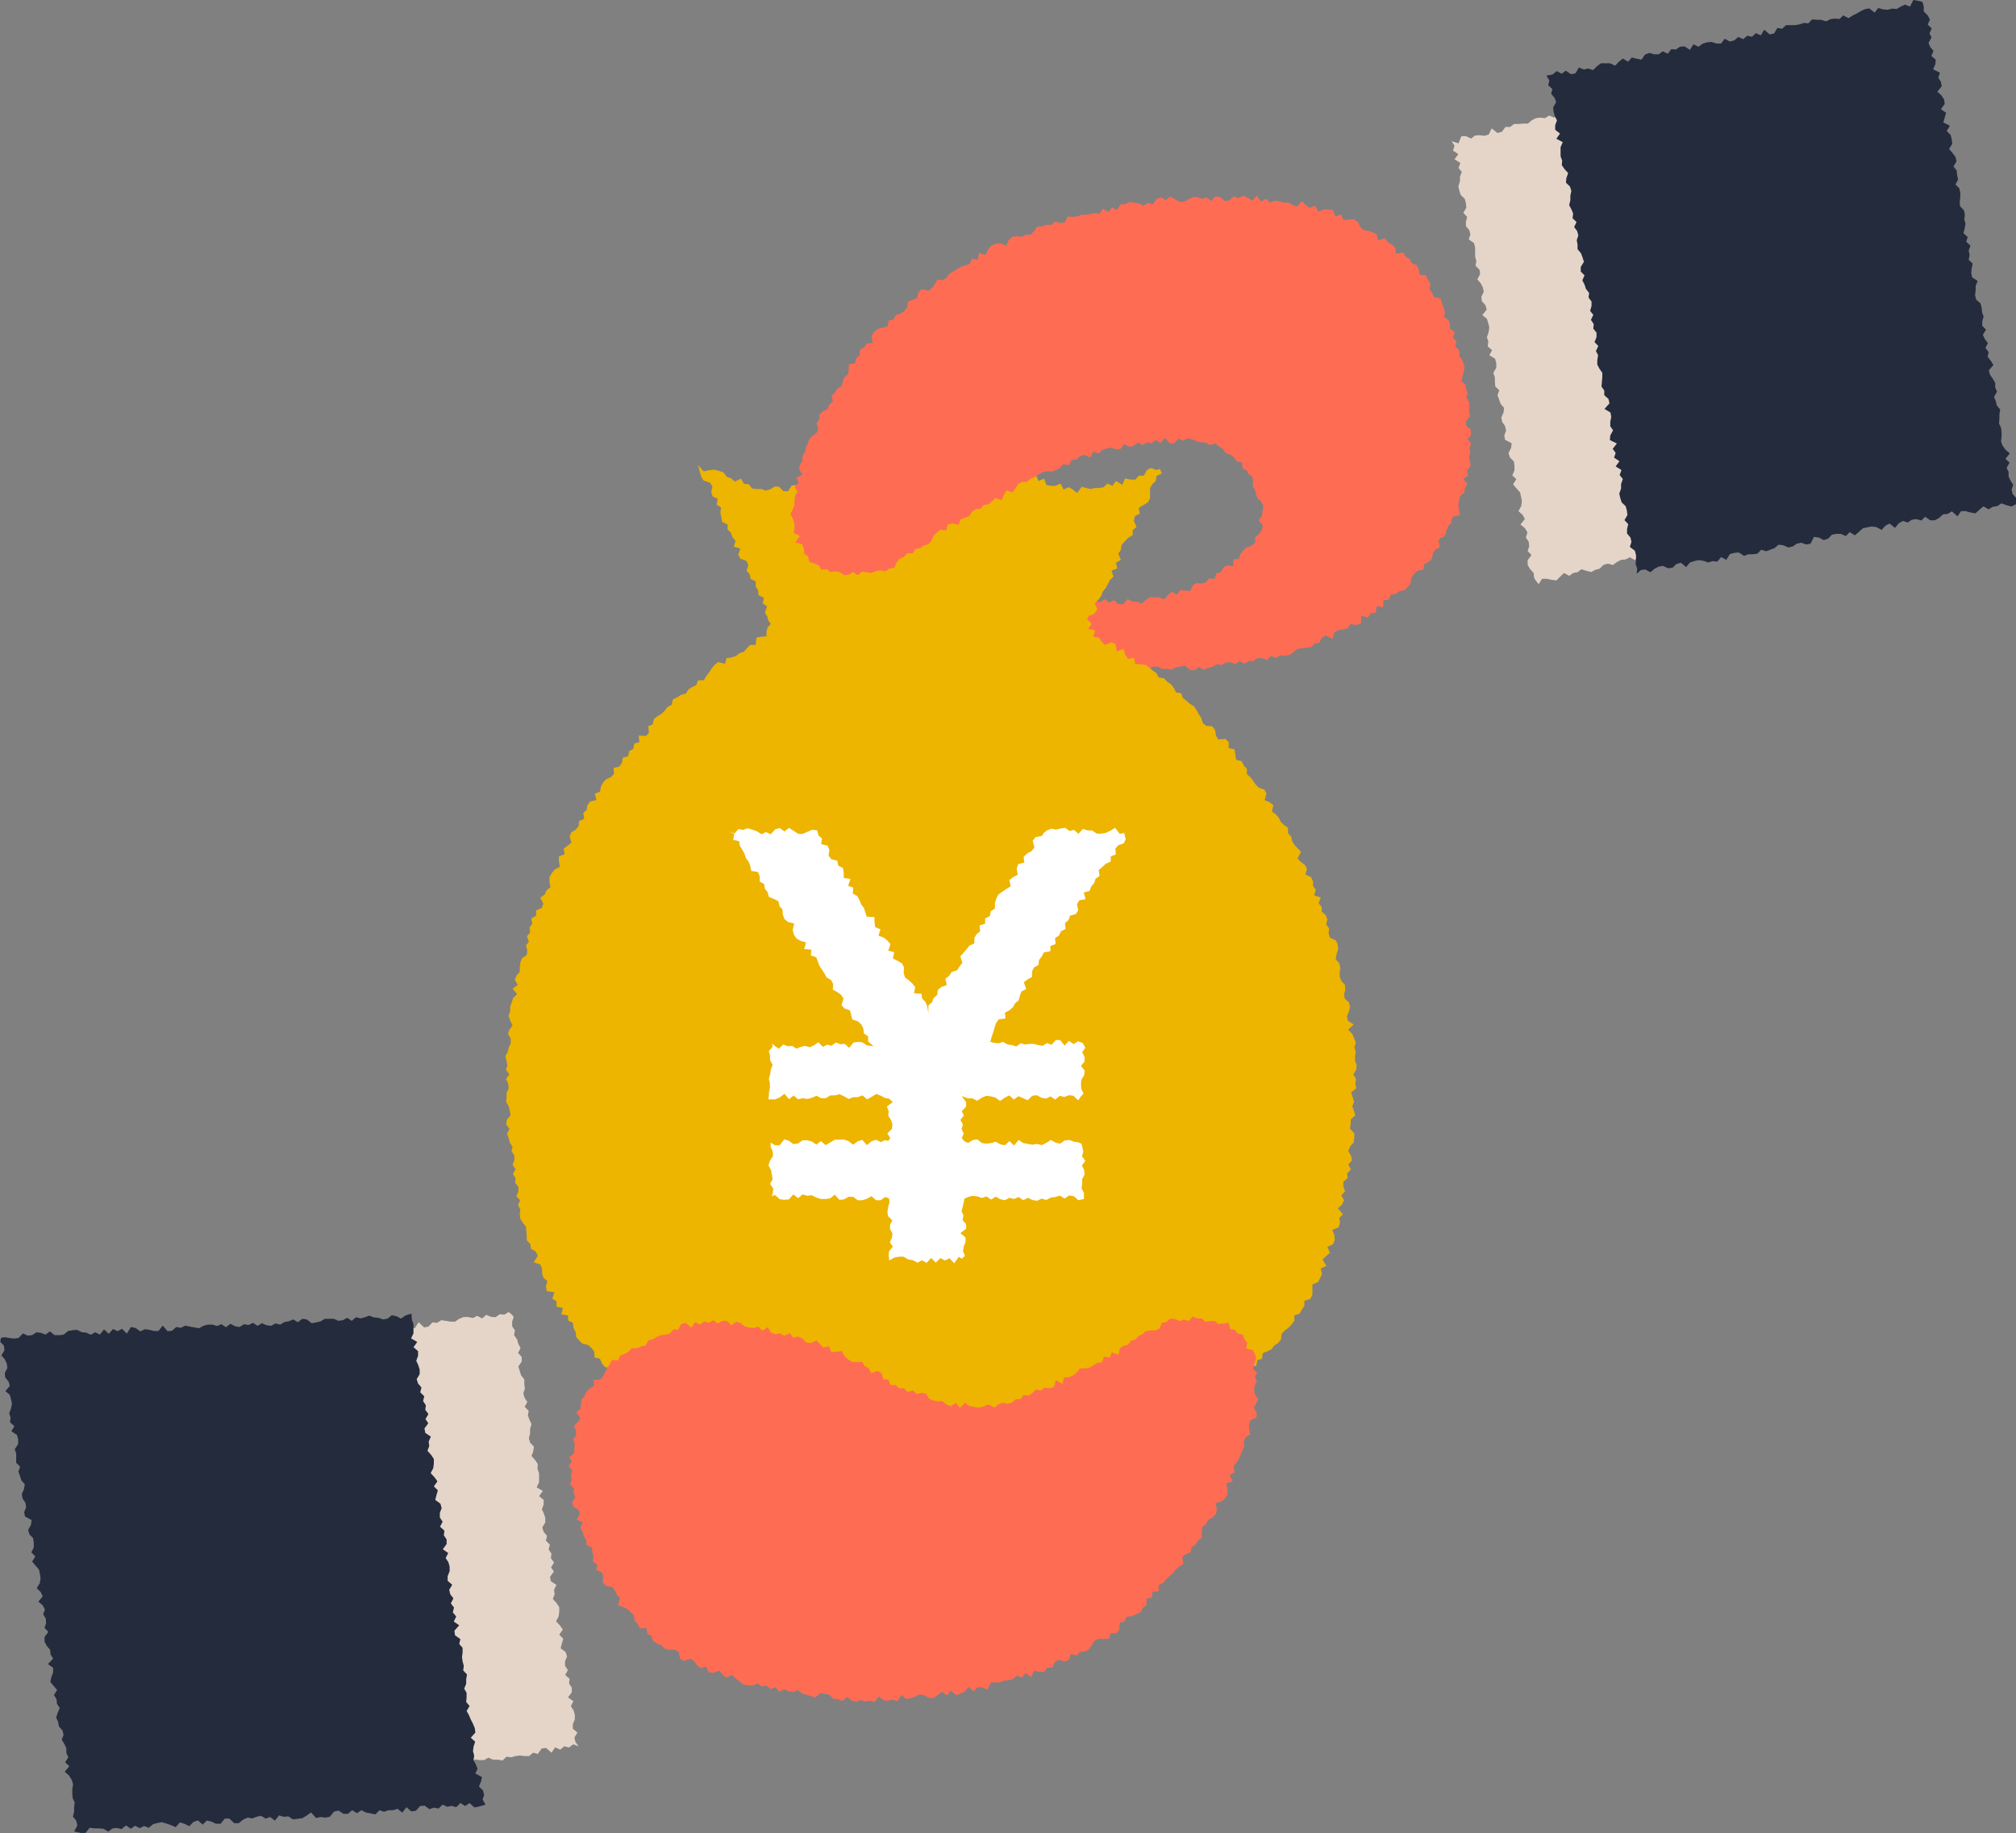
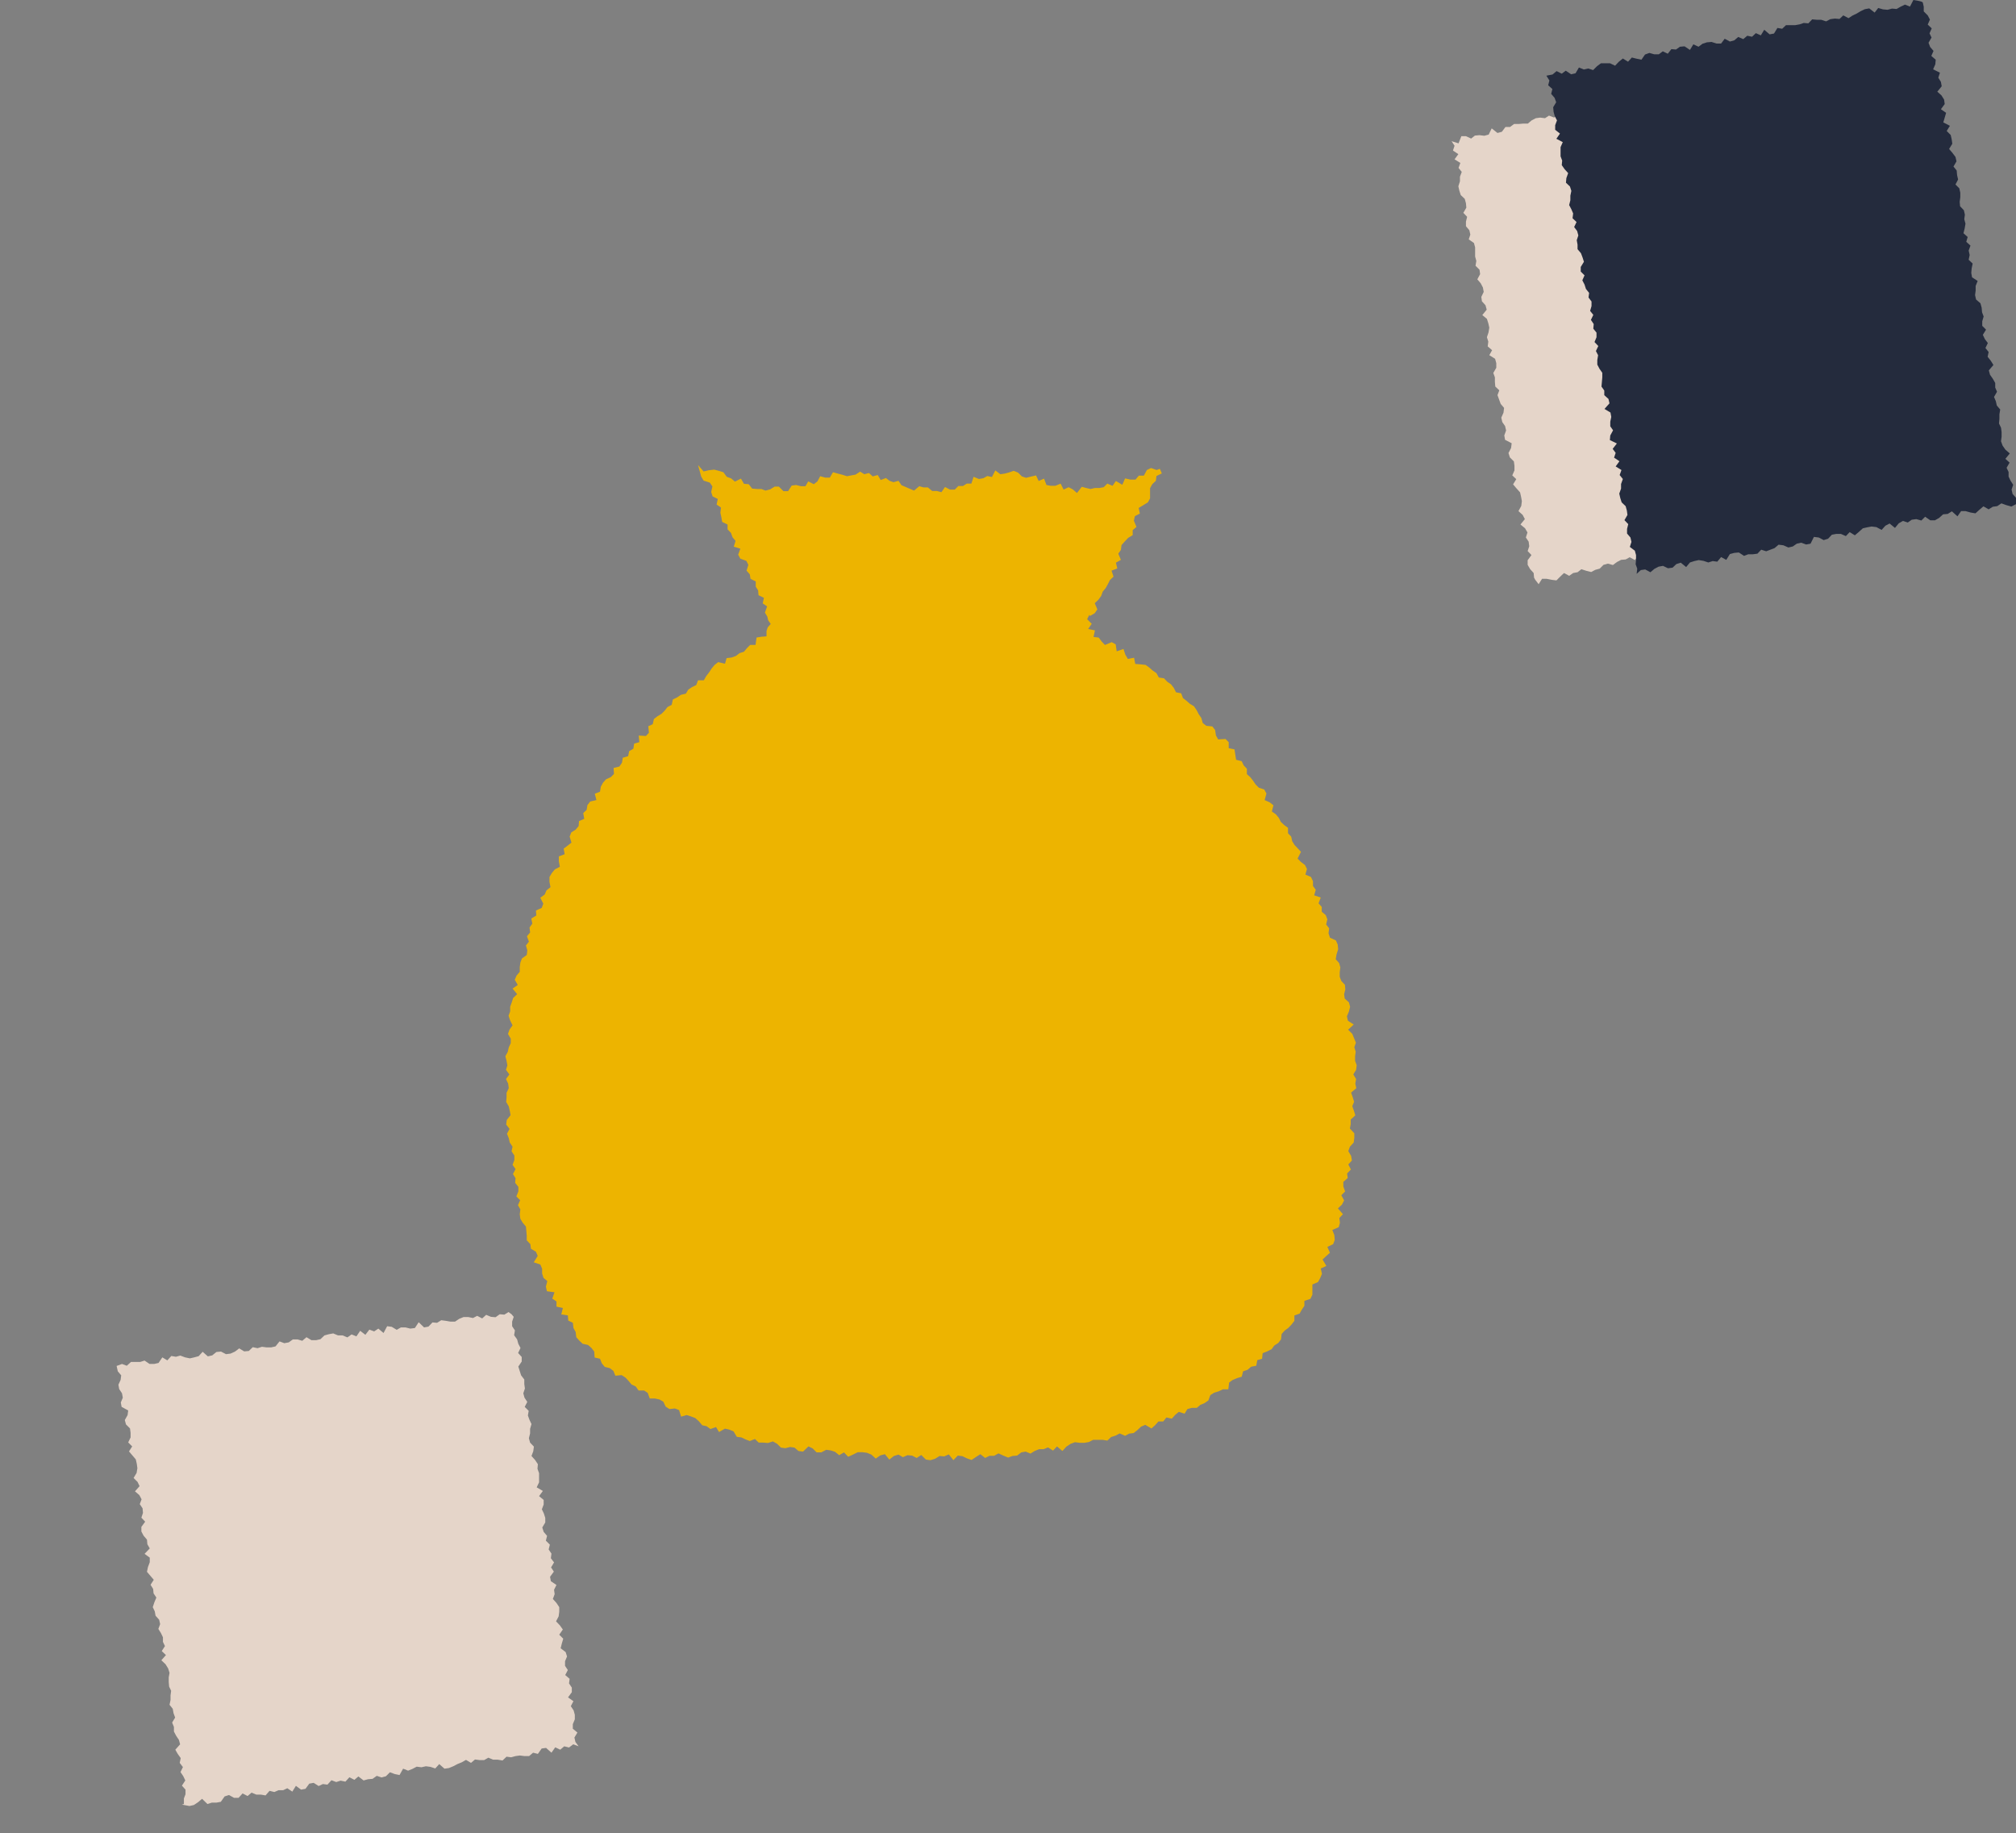
<svg xmlns="http://www.w3.org/2000/svg" id="_レイヤー_2" data-name="レイヤー 2" viewBox="0 0 100.97 91.81">
  <rect x="0" y="0" width="100.97" height="91.81" fill="#808080" stroke="none" />
  <defs>
    <style>.cls-1{fill:#242b3d}.cls-1,.cls-2,.cls-5{stroke-width:0}.cls-2{fill:#ff6c54}.cls-5{fill:#e5d5c9}</style>
  </defs>
  <g id="_レイヤー_1-2" data-name="レイヤー 1">
    <path class="cls-5" d="M92.11 2.25l-.3.09-.26-.13-.19.17-.23-.02-.19.16-.24-.04-.18.22-.24-.04-.19.19-.21.09-.26-.13-.22.03-.21.08-.2.12-.25-.07h-.23l-.17.26-.27-.16-.15.33-.26-.1-.23.02h-.23l-.21.11h-.23l-.19.16-.18.19-.25-.07h-.23l-.18.21-.21.08-.24-.03-.22.03-.24-.05-.2.12-.21.1-.24-.02-.18.22-.26-.11-.19.16-.21.08-.25-.06-.22.05-.23.03-.19.17-.21.1-.21.09-.27-.14h-.23l-.18.22-.26-.09-.2.13-.21.08-.19.17h-.24l-.19.15-.23.02-.25-.05-.19.17-.26-.11-.2.15h-.23l-.19.18h-.23l-.25-.07-.18.2-.26-.1-.2.13-.24-.03-.22.03-.21.11-.19.16h-.23l-.23.02h-.23l-.2.15h-.23l-.18.24-.22.06-.29-.23-.15.31-.22.06-.24-.03-.23.02-.19.15-.26-.12h-.23l-.14.36-.35-.11.15.23-.08.24.27.18-.19.26.29.18-.09.25.16.2-.09.24v.23l-.08.25.05.22.07.22.2.19.06.22.02.22-.15.26.19.2-.06.24v.23l.17.2.05.22-.08.24.26.18.06.22v.46l.06.22-.04.24.2.2.03.22-.14.26.17.2.11.21.04.22-.12.25.03.22.18.2.06.22-.22.27.23.19.07.22.05.22-.04.24-.08.24.07.22-.03.24.22.19-.14.25.29.18.06.22v.23l-.15.26.08.22v.23l.02.23.2.19-.09.24.08.22.08.22.17.2-.03.24-.11.25.05.22.14.2.05.22-.09.25.04.22.33.17-.03.24-.13.25.07.22.2.2.03.22v.23l-.11.25.2.19-.16.26.17.2.18.2.05.22.04.22-.03.24-.14.26.21.19.11.21-.22.27.23.19.12.21-.08.25.14.21.03.23-.08.24.19.2-.19.26v.23l.12.21.18.2.02.23.06.11.17.22.17-.27h.23l.25.05.24.03.19-.19.19-.18.26.14.2-.14.22-.04.19-.15.25.08.24.06.21-.11.22-.06.19-.19.22-.06.25.07.2-.15.21-.11.23-.02.2-.11.26.14.18-.22.28.21.18-.23.2-.15.21-.09.24.02.23-.02.22-.03.2-.12h.47l.24.04.19-.18.22-.06.21-.1.26.13.21-.1h.23l.2-.14.2-.15.21-.07.28.22.2-.14.19-.17.24.04.19-.17.26.1.19-.16.21-.11.27.15.19-.2h.23l.24.05.21-.09.23-.03.22-.07.18-.23.22-.06h.47l.25.09.16-.29.22-.05h.23l.24.04.18-.21.24.03.22-.06.25.08.18-.22.25.06.18-.22.24.05.24.03.22-.08h.24l.22-.05.19-.2.23-.04h.24l.23-.01.22-.05.19-.2.26.11.25-.09-.02-.27-.16-.2.16-.26-.05-.22-.15-.2-.17-.2.16-.26-.03-.22-.05-.22-.2-.19.16-.26-.33-.17.07-.24.07-.24-.26-.18.19-.26-.03-.22-.13-.21-.21-.19.22-.27-.04-.22-.13-.21.08-.24-.34-.17.11-.25v-.23l-.21-.19.1-.25-.17-.2-.08-.22.15-.26-.11-.21.12-.25-.2-.19.11-.25-.1-.21-.21-.19v-.23l.14-.25-.03-.22-.06-.22-.27-.18v-.23l-.06-.22.16-.26-.12-.21-.13-.21.04-.24-.12-.21-.13-.21.22-.27-.09-.21v-.23l-.18-.2.1-.25v-.23l-.13-.21-.03-.22v-.23l-.1-.21.06-.24-.11-.21-.11-.21-.22-.19.26-.28-.3-.18-.06-.22.09-.25.06-.24-.07-.22-.22-.19-.03-.23.06-.24v-.23l-.19-.2-.08-.22v-.23l.05-.24-.05-.22-.15-.2.05-.24.1-.25v-.23l-.06-.22-.28-.18-.04-.22.06-.24-.13-.21.1-.25-.04-.22-.17-.2.05-.24-.14-.21.16-.26-.31-.18.14-.26-.1-.21.04-.24-.04-.21-.02-.25z" />
-     <path class="cls-2" d="M62.69 27.34l-.25.07-.17.15-.14.18-.08.24-.28.04v.33l-.32-.03-.19.12-.12.21-.22.07-.09.28-.28-.03-.15.2-.22.06-.25-.03-.19.11-.13.29-.25-.02-.24-.03-.17.23-.27-.14-.19.17-.18.21-.26-.11h-.46l-.2.14-.21.18-.24-.1h-.23l-.23-.13-.22.26h-.23l-.24-.2-.22.12-.24-.17-.22.15-.24-.05-.22.14-.24-.06-.19.21-.24-.04-.17.2-.18.12-.28-.05-.19.15-.08.23.04.23-.11.24.02.24.28.12-.06.31.36-.02.05.26.16.17.17.16.22.07.18.15h.25l.26-.07.17.19.2.12.25-.11.22.02.2.13.22.07.21.14.24-.04.23-.02.22.09.24-.15.22.18.24-.1h.23l.22.11h.23l.23.04.23-.12.23-.04.23-.04.23.2.23.03.22-.17.24.14.22-.09.23-.05.22-.14.23.05.22-.14h.23l.24.09.21-.15.25.13.21-.13h.24l.2-.15h.23l.25.09.19-.2.26.1.2-.13.24.02.23-.04.2-.13.18-.17.23-.03.23-.03.24-.03.18-.18.23-.04.14-.26.2-.1.33.17.09-.33.2-.11.24-.03.22-.07.15-.2.29.04.23-.07.02-.39.33.09.13-.22.26-.03.05-.32.32.05.02-.34.26-.04.1-.24.25-.05.19-.13.26-.06.16-.16.14-.19.04-.28.14-.18.17-.16.29-.05.04-.27.22-.12.17-.16.04-.26.12-.19.23-.12-.06-.31.1-.2.15-.17.16-.17.07-.22.18-.16-.05-.27.1-.2.26-.14-.05-.26v-.23l.07-.21.22-.18.06-.22-.09-.25.02-.22.29-.18-.16-.25v-.45l.1-.22.14-.22-.02-.23.08-.23-.18-.23.19-.22-.26-.23-.03-.22.02-.23.2-.24-.05-.23.02-.23v-.23l-.18-.21.1-.24-.07-.22-.08-.22-.17-.2.03-.23.1-.25-.06-.22-.15-.2-.07-.22.07-.26-.07-.22-.35-.12v-.24l.07-.27-.11-.2-.24-.14-.09-.2-.06-.22v-.27l-.25-.1.04-.3-.25-.1-.25-.08-.16-.15-.16-.15-.12-.19-.09-.28-.28.04-.22-.02-.14-.31-.26.15-.22.06-.22-.12-.21.12-.22.02-.24-.06-.17.21-.28-.14-.22.05-.18.15-.15.22-.21.08-.16.18-.33-.17-.1.3-.22.07h-.25l-.24.01-.14.22-.15.21-.28-.1-.18.17-.21.07-.16.18-.26-.03h-.25l-.17.15-.2.11-.12.23-.18.13-.25.02-.12.21-.13.19-.19.12-.12.2-.29.03v.28l-.36.01.02.29-.03.24-.08.21-.17.16-.13.18-.11.19-.03.23-.15.18-.11.19-.17.18.04.25-.06.22v.22l-.2.21.06.23-.02.24.12.21.15.2.08.21-.2.3.16.19.19.17v.24l.2.16-.06.27.19.17.15.18-.1.29.23.15.05.23-.02.25.12.2.05.22.08.21.23.18.05.23-.04.24-.03.23-.16.21.21.26-.06.23-.14.2-.19.16v.28l-.2.14z" />
    <path class="cls-1" d="M96.23.08l-.16-.04-.24-.04-.17.33-.25-.1-.21.1-.21.12-.23-.02-.22.06-.23-.02-.24-.07-.18.23-.27-.21-.22.04-.21.1-.2.12-.21.1-.2.13-.26-.14-.19.18-.23-.02-.23.03-.21.11-.25-.08h-.22l-.23-.02-.19.2-.23-.02-.21.07-.22.04h-.46l-.19.18-.24-.04-.17.28-.22.04-.27-.23-.17.28-.25-.11-.19.18-.24-.05-.2.17-.25-.11-.2.17-.22.06-.26-.14-.18.24h-.23l-.25-.08-.23.02-.22.07-.2.15-.26-.12-.17.28-.27-.18-.23.02-.2.14-.23-.02-.18.23-.25-.12-.2.15h-.23l-.24-.07-.22.08-.18.26-.24-.05-.24-.06-.19.21-.26-.16-.2.16-.19.2-.25-.12h-.46l-.2.15-.19.19-.24-.08-.22.05-.25-.1-.17.29-.22.05-.27-.18-.2.15-.26-.13-.2.17-.31.06.15.24-.06.24.21.19-.06.24.17.2.08.22-.15.25.02.23.06.22.11.21-.09.24v.23l.24.19-.18.26.32.17-.11.25v.46l.08.21-.02.23.14.2.18.2-.09.25-.02.23.2.19.07.22-.05.24v.23l-.06.24.11.21.09.21-.03.24.2.19-.12.25.15.2.06.22-.08.24.04.22v.23l.17.2.08.21.07.22-.16.26v.23l.19.19-.11.25.11.21.07.22.16.2-.03.23.15.2v.23l-.07.24.16.2-.12.25.14.21-.02.23.16.2v.23l-.1.24.19.2-.12.25.11.21-.04.24v.23l.11.21.14.2v.23l-.02.23-.02.23.14.2v.23l.21.19.05.22-.25.28.3.18.04.22-.05.24v.23l.14.2-.14.26-.02.23.35.17-.21.27.15.2-.08.24.27.18-.19.26.29.18-.09.25.16.2-.09.25v.23l-.09.25.05.22.07.22.2.19.06.22.03.22-.15.26.19.2-.06.24v.23l.17.2.05.22-.08.25.25.19.06.22v.23l-.02.23.08.22-.03.26.21-.19.22-.03.26.14.2-.17.21-.11.22-.04.25.12.23-.03.19-.18.22-.07.27.22.19-.23.22-.07.22-.05.24.04.24.08.22-.07.23.03.19-.23.26.14.18-.29.22-.06.23-.02.26.17.21-.08h.23l.23-.03.19-.2.25.08.21-.08.21-.08.2-.17.24.03.25.11.22-.05.2-.14.22-.05.25.09.22-.04.17-.34.24.03.25.13.22-.07.19-.2.22-.04h.23l.25.11.19-.2.26.16.2-.17.2-.18.22-.05.22-.04.24.03.26.14.19-.21.21-.11.27.22.19-.23.21-.12.24.08.2-.14.23-.03.25.07.19-.19.26.18h.23l.21-.12.2-.18.23-.02.21-.13.28.25.18-.26h.23l.25.07.24.04.2-.18.2-.17.26.15.21-.13.22-.03.21-.14.25.09.25.07.27-.14-.03-.29-.18-.2-.05-.22.08-.24-.13-.2-.1-.21v-.23l-.1-.21.15-.26-.21-.19.22-.27-.22-.19-.14-.2-.08-.22.03-.23v-.23l-.03-.22-.1-.21.02-.23v-.23l.04-.24-.17-.2-.05-.22-.09-.21.15-.26-.09-.21v-.23l-.12-.21-.14-.2-.06-.22.23-.27-.13-.21-.16-.2.05-.24-.16-.2.12-.25-.15-.2-.1-.21.16-.26-.19-.19v-.23l.07-.24-.08-.21-.02-.23-.06-.22-.22-.19-.05-.22.03-.23v-.23l.1-.25-.28-.18-.04-.22.02-.23.05-.24-.2-.19.05-.24-.05-.22.09-.25-.21-.19.07-.24-.21-.19.06-.24.04-.24-.06-.22.03-.23-.05-.22-.19-.2-.02-.22.03-.23v-.23l-.05-.22-.19-.19.13-.25-.05-.22-.02-.23-.16-.2.15-.26-.05-.22-.15-.2-.17-.2.16-.26-.03-.22-.05-.22-.2-.2.16-.26-.33-.17.07-.24.07-.24-.26-.18.19-.26-.03-.22-.13-.21-.21-.19.22-.27-.04-.22-.13-.21.08-.25-.34-.17.11-.25.02-.23-.22-.19.11-.25-.17-.2-.08-.21.15-.26-.1-.21.11-.25-.2-.19.11-.25-.11-.21-.2-.2V.34L96.3.12z" />
    <path class="cls-5" d="M9.11 90.38l.38.07.22-.05.21-.14.2-.17.27.26.22-.07h.23l.22-.04.19-.27.22-.07.25.14h.23l.2-.22.25.13.2-.17.24.1h.23l.23.04.2-.23.24.06.21-.09h.23l.21-.1.25.17.18-.29.26.19.22-.04.19-.26.22-.04.25.16.21-.1.23.03.2-.22.24.09.22-.07.24.05.2-.22.25.13.2-.17.26.2.22-.06.23-.02.21-.15.24.08.22-.06.2-.2.24.09.24.05.18-.32.25.1.22-.09.21-.11.24.03.22-.05.23.03.24.08.2-.22.26.23.22-.03.22-.09.21-.11.22-.09.21-.12.25.15.2-.17.23.03h.23l.21-.12.24.1h.23l.24.04.2-.19.23.03.22-.06.22-.03.23.03h.23l.2-.17.24.06.19-.27.22-.03.27.24.19-.27.25.12.2-.17.24.06.21-.16.27.1-.16-.22-.05-.22.15-.25-.23-.19v-.23l.1-.24v-.23l-.06-.22-.14-.21.13-.25-.27-.19.19-.26v-.23l-.14-.21.03-.23-.22-.19.13-.25-.14-.21v-.23l.1-.24-.07-.22-.25-.19.06-.24.07-.24-.2-.2.18-.26-.15-.21-.19-.2.13-.25.03-.23v-.23l-.14-.21-.18-.2.09-.24-.03-.22.12-.24-.28-.19-.04-.22.19-.26-.14-.21.15-.25-.16-.21.03-.23-.14-.21.06-.24-.2-.2.06-.24-.17-.2-.07-.22.15-.25v-.23l-.07-.22-.1-.21.09-.24v-.23l-.23-.19.19-.26-.31-.18.12-.25v-.46l-.08-.22.02-.23-.14-.21-.18-.2.09-.24.03-.23-.19-.2-.06-.22.06-.24v-.23l.07-.24-.1-.21-.08-.22.04-.23-.2-.2.13-.25-.14-.21-.06-.22.08-.24-.03-.22v-.23l-.16-.21-.07-.22-.07-.22.17-.25v-.23l-.18-.2.12-.25-.11-.21-.06-.22-.15-.21.04-.24-.14-.21v-.23l.08-.24-.11-.13-.15-.11-.21.13-.23-.02-.21.15-.23-.02-.24-.1-.2.18-.25-.13-.21.11-.24-.05h-.23l-.22.09-.21.14h-.23l-.23-.04-.23-.03-.21.13-.23-.02-.2.21-.22.04-.27-.26-.19.29-.23.03-.24-.06h-.23l-.21.12-.25-.15-.23-.03-.18.34-.26-.22-.21.14-.24-.09-.2.26-.26-.2-.19.28-.24-.1-.21.15-.24-.1h-.23l-.24-.1-.22.04-.22.06-.2.19-.22.05h-.23l-.25-.15-.21.18-.24-.07h-.23l-.21.15-.22.04-.24-.09-.2.25-.22.05h-.23l-.23-.03-.22.07-.24-.05-.2.19-.23.02-.25-.15-.21.16-.22.1-.23.03-.25-.13-.23.02-.21.17-.22.05-.26-.23-.2.22-.22.06-.22.05-.24-.05-.24-.09-.22.06-.23-.04-.2.22-.25-.15-.19.28-.22.05h-.23l-.25-.17-.22.07h-.46l-.21.19-.24-.09-.27.1.06.27.17.2-.03.23-.11.24.04.22.14.21.04.22-.1.24.04.22.33.18-.03.23-.14.25.06.22.2.2.03.22v.23l-.12.25.2.2-.16.25.17.2.17.2.05.22.03.22-.04.24-.15.25.2.2.1.21-.23.26.22.19.11.21-.09.24.14.21.02.23-.08.24.19.2-.19.26v.23l.11.21.17.2.02.23.12.21-.26.27.26.19v.23l-.09.24-.05.24.17.2.17.2-.16.25.13.21.02.22.14.21-.1.24-.08.24.1.21.04.22.18.2.05.22-.09.24.13.21.1.21v.23l.1.21-.16.25.21.2-.23.26.21.2.13.21.07.22-.04.23v.23l.02.23.1.21-.03.23v.23l-.05.24.16.2.04.22.08.22-.15.25.09.22v.23l.11.21.14.21.06.22-.24.27.12.21.15.21-.05.24.16.21-.12.25.14.21.1.21-.17.26.18.2v.23l-.08.21v.28z" />
-     <path class="cls-1" d="M3.7 91.72l.35.08h.23l.21-.26.23.03h.23l.23.02.24.14.22-.16.22-.02.23.06.22-.19.24.17.22-.15.23.12.22-.11.23.09.22-.18.22-.06.22-.04.23.07.23.08.23.1.21-.24.23.07.24.12.21-.21.22-.08.24.21.21-.2.23.05.23.11h.23l.21-.26h.23l.24.23h.23l.22-.18.22-.1.23.04.22-.08.22-.05.24.14.22-.08.24.18.21-.26.23.07.23-.02.24.15.23-.03.23-.03.22-.13.22-.16.25.28.23-.05.23.03.23-.04.21-.26.23-.05.24.16h.23l.21-.18.24.15.22-.15.24.12.23.04.23.05.21-.21.23.08.22-.08h.23l.22-.07.24.19.21-.27.24.21.23-.03.21-.24.23-.02.24.18.22-.08.23.05.21-.2.23.11.22-.05.23.07.21-.21.24.15.22-.15.24.22.23-.04.33-.1-.15-.25.08-.24-.06-.22-.2-.2.1-.24.05-.23-.33-.18.11-.24-.09-.22-.11-.21.03-.23-.06-.22.03-.23.08-.24-.22-.2.23-.26-.03-.22-.09-.22-.11-.21-.09-.22-.12-.21.15-.25-.17-.2.02-.23v-.23l-.12-.21.1-.24v-.23l.04-.24-.19-.2.03-.23-.06-.22-.03-.22.03-.23v-.23l-.17-.2.06-.24-.27-.19-.03-.23.24-.27-.27-.19.12-.25-.17-.21.06-.24-.16-.21.13-.25-.16-.21-.05-.22.15-.25-.23-.2v-.23l.1-.25v-.23l-.06-.22-.14-.21.13-.25-.27-.19.19-.26v-.23l-.14-.21.03-.23-.22-.2.13-.25-.14-.21v-.23l.09-.24-.06-.22-.26-.19.06-.24.07-.24-.2-.2.18-.25-.15-.21-.19-.2.13-.25.03-.23v-.23l-.14-.21-.18-.2.09-.24-.03-.22.11-.25-.28-.19-.04-.22.19-.26-.14-.21.15-.25-.16-.21.03-.23-.14-.21.06-.24-.2-.2.06-.24-.17-.2-.07-.22.15-.25v-.23l-.07-.22-.1-.22.09-.25v-.23l-.23-.2.19-.26-.31-.18.12-.25v-.46l-.08-.22-.02-.31-.3.09-.22.16-.23-.12-.23-.05-.22.17-.22.04-.23-.08-.23-.02-.23-.09-.22.08-.22.06-.23-.06-.21.18-.23-.15-.22.12-.22.03-.23-.1h-.45l-.22.13-.22.05-.22.04-.24-.19-.23-.03-.22.17-.23-.14-.22.09-.22.04-.22.13-.23-.06-.22.12-.23-.03-.23-.1-.22.13-.23-.15-.22.11-.23-.04-.22.14-.23-.04-.23-.12-.22.17-.23-.15-.22.09-.23-.07h-.23l-.22.06-.22.12-.23-.04-.23-.04-.23-.05-.22.11-.23-.04-.22.19-.22.02-.24-.28-.21.27h-.23l-.23-.06-.23-.03-.22.11-.24-.17-.23-.05-.21.33-.24-.24-.22.12-.23-.11-.21.24-.24-.22-.21.26-.23-.12-.22.13-.23-.11-.23-.02-.23-.12-.23.02-.22.04-.22.18-.22.03h-.23l-.24-.19-.22.16-.23-.09-.23-.02-.22.14-.22.02-.23-.11-.22.23-.23.03-.23-.03-.23-.04-.19.03-.04.2.19.2.02.23-.15.25.17.2.1.21.03.22-.13.25.02.23.17.2.06.22-.22.26.22.19.06.22.05.22-.05.24-.09.24.07.22-.03.23.22.2-.15.25.28.19.06.22v.23l-.17.26.07.22v.46l.2.2-.09.24.08.22.07.22.17.2-.04.24-.11.25.04.22.14.21.04.22-.1.25.04.22.33.18-.03.24-.14.25.06.22.19.2.03.23v.23l-.12.25.2.2-.16.26.17.2.17.2.05.22.03.22-.04.24-.15.25.2.2.1.21-.22.26.22.19.11.21-.09.24.13.21.02.23-.08.24.19.2-.19.26v.23l.11.21.17.2.02.23.13.21-.26.27.26.19v.23l-.09.24-.05.24.17.2.17.2-.16.25.13.21.02.23.14.21-.1.24-.08.24.1.22.04.23.18.2.05.22-.09.24.13.21.1.22v.23l.1.22-.16.25.21.2-.23.27.22.2.13.21.07.22-.04.24v.23l.02.23.1.22-.03.23v.23l-.06.24.17.21.05.24-.13.25z" />
    <path d="M54.59 30.85l.24-.14.13-.19-.13-.31.18-.17.14-.19.08-.22.15-.18.11-.2.1-.2.18-.17-.1-.3.29-.11-.07-.29.25-.14-.13-.31.13-.19.03-.24.16-.18.17-.18.23-.14v-.25l.19-.16-.13-.31.05-.23.25-.13-.06-.28.23-.14.23-.14.11-.2v-.51l.11-.2.18-.17.03-.24.27-.13-.1-.23-.16.06-.28-.1-.21.1-.15.28h-.25l-.17.2h-.25l-.27-.06-.14.32-.32-.19-.17.24-.26-.11-.18.18-.22.04h-.22l-.22.05-.22-.05-.22-.06-.24.31-.21-.18-.21-.11-.25.12-.15-.3-.26.11h-.23l-.22-.04-.12-.32-.27.12-.13-.28-.26.06-.24.06-.21-.07-.19-.19-.22-.09-.23.08-.22.06-.22.03-.25-.19-.17.33-.23-.05-.2.11-.22.04-.27-.11-.11.34h-.23l-.19.12H48l-.18.18h-.24l-.25-.13-.18.26-.23-.06h-.23l-.22-.18h-.22l-.21-.06-.26.22-.21-.09-.21-.09-.21-.09-.15-.22-.25.07-.2-.07-.18-.14-.26.1-.15-.25-.25.07-.19-.17-.23.06-.21-.13-.23.15-.22.04-.21.04-.22-.07-.23-.06-.25-.07-.16.27h-.23l-.25-.07-.14.26-.18.14-.28-.14-.14.24h-.23l-.24-.06-.22.03-.18.28h-.23l-.23-.23h-.21l-.23.14-.23.06-.21-.08h-.23l-.23-.02-.17-.22-.24-.02-.15-.26-.3.15-.19-.16-.22-.08-.17-.23-.23-.07-.23-.06-.26.03-.27.06-.28-.32.1.36.06.22.12.2.31.1.13.19-.06.28.07.22.26.13-.06.28.22.15-.03.26.05.23.04.23.27.13v.24l.17.18.08.22.15.18-.09.29.33.1-.11.3.11.2.3.11.1.2-.09.29.16.18.04.23.26.13v.26l.12.19.02.24.27.13-.06.28.22.15-.11.31.12.2.04.18.13.19-.15.17-.06.18v.27l-.26.02-.24.04-.05.37h-.27l-.16.16-.15.18-.22.07-.18.14-.22.08-.25.03-.08.28-.34-.08-.18.14-.15.18-.13.2-.14.18-.12.21h-.29l-.09.24-.21.1-.19.13-.12.2-.25.06-.19.13-.21.1-.06.27-.21.11-.14.18-.16.16-.2.12-.18.14-.06.26-.22.1.03.33-.15.16-.36-.02.03.33-.26.07-.04.26-.21.12-.05.25-.27.08-.04.25-.13.19-.29.07.02.3-.16.16-.24.11-.15.17-.11.2-.04.25-.26.1.08.32-.31.07-.14.18-.04.24-.17.16.05.29-.26.11-.02.25-.15.18-.22.14-.08.21.09.3-.19.15-.2.15.05.28-.29.11v.25l.05.27-.25.13-.15.18-.12.2v.25l.05.26-.2.16-.09.21-.22.16.15.3-.08.21-.29.13.02.25-.25.15.05.26-.14.19.03.25-.16.19.1.27-.15.19.07.25-.03.23-.24.17-.08.21-.03.23v.23l-.16.19-.09.21.15.26-.26.18.23.28-.2.19-.07.22-.08.22v.23l-.08.22.08.24.12.24-.15.21-.08.22.14.24v.22l-.1.22-.05.22-.12.22.06.23.04.23-.07.22.17.23-.17.23.11.23.03.23-.11.23v.23l-.02.23.13.22.05.22.04.22-.19.24-.03.23.17.22-.13.24.09.22.05.22.14.21-.05.23.14.21v.23l-.09.24.15.21-.13.25.13.21-.02.23.16.2v.23l-.1.25.19.19-.11.25.12.21-.03.24.03.23.12.2.16.19.02.23.02.23v.23l.18.19.03.23.25.15.09.21-.2.32.33.11.09.21v.24l.07.22.19.16-.07.28.05.23.38.05-.11.32.21.14v.26l.32.07-.08.32.33.05.02.26.23.11.03.26.11.2.03.26.15.17.17.16.27.06.17.15.14.18.02.3.27.06.09.23.15.18.25.06.18.14.1.24.31-.03.19.12.16.17.15.18.21.1.14.2h.28l.18.12.1.28h.26l.23.05.19.11.12.25.19.12.27-.03.21.08.1.33.28-.08.22.07.21.08.18.16.17.2.22.05.19.14.28-.1.15.25.3-.17.22.05.21.09.16.27.23.03.21.1.21.08.26-.1.19.18h.23l.23.02.25-.08.21.12.19.19.22.03.24-.06.22.03.2.17.23.03.27-.26.21.1.2.2h.23l.25-.13.22.03.22.07.21.17.24-.14.21.22.24-.11.24-.12h.23l.23.03.22.09.22.2.23-.16.23-.06.22.27.23-.18.23-.07.22.13.23-.1.23.02.23.12.23-.15.23.23.23.03.23-.07.23-.14.23.02.23-.1.23.29.22-.23.23.03.23.11.23.08.22-.15.22-.14.24.19.22-.11h.23l.22-.12.24.11.24.1.22-.08.23-.02.21-.16.22-.04.24.1.21-.13.22-.09h.23l.22-.09.25.16.2-.21.27.23.2-.22.21-.14.22-.08.24.03h.23l.23-.04.21-.11h.47l.24.04.19-.18.22-.07.21-.11.27.12.2-.11.23-.03.19-.15.18-.17.21-.09.31.18.18-.16.17-.19h.24l.16-.2.27.06.17-.19.18-.15.29.09.14-.23.22-.06h.25l.18-.15.21-.09.19-.13.1-.27.19-.12.23-.07.21-.1h.27l.04-.34.18-.13.22-.09.23-.07.07-.27.23-.08.17-.15.26-.05.05-.28.24-.07.03-.28.23-.09.22-.11.13-.18.2-.13.14-.18.03-.27.15-.17.19-.14.16-.17.14-.18v-.27l.26-.09.11-.2.13-.19v-.25l.3-.1.1-.21v-.51l.28-.12.11-.2.09-.21-.06-.27.28-.13-.19-.32.18-.17.19-.17-.13-.29.29-.14.08-.21-.02-.24-.1-.26.32-.14.06-.22-.03-.24.18-.19-.25-.29.2-.19.11-.21-.14-.26.19-.19-.09-.25v-.23l.22-.19-.03-.23.19-.2-.13-.25.18-.2-.04-.23-.14-.24.08-.22.19-.21.03-.23v-.23l-.22-.24.04-.22v-.23l.23-.21-.07-.23-.08-.23.09-.22-.07-.23-.08-.23.26-.22-.05-.23.04-.23-.14-.23.14-.23.03-.23-.08-.22v-.23l.03-.23-.07-.22.08-.23-.09-.22-.09-.22-.21-.21.28-.26-.29-.19-.05-.22.1-.24.06-.24-.06-.22-.21-.19-.03-.22.06-.24-.02-.23-.18-.19-.08-.21v-.23l.03-.24-.06-.22-.17-.19.04-.24.08-.26-.02-.23-.09-.21-.3-.14-.07-.22.03-.25-.15-.19.06-.26-.08-.21-.2-.17v-.24l-.16-.18.11-.29-.33-.11.08-.28-.14-.19v-.24l-.1-.21-.28-.12.08-.28-.1-.2-.2-.15-.17-.17.17-.34-.16-.17-.16-.17-.12-.19-.05-.23-.16-.17v-.27l-.19-.14-.17-.16-.1-.2-.15-.18-.2-.14.08-.31-.19-.15-.25-.11.09-.33-.11-.2-.27-.09-.16-.16-.13-.19-.14-.18-.17-.15v-.27l-.16-.17-.1-.21-.28-.07-.04-.26-.04-.26-.29-.06v-.3l-.16-.16-.37.02-.11-.2-.04-.27-.14-.18-.3-.03-.18-.14-.07-.25-.13-.19-.11-.21-.13-.19-.2-.12-.17-.15-.18-.14-.09-.24-.26-.05-.11-.22-.14-.18-.19-.13-.16-.17-.26-.04-.12-.22-.19-.13-.17-.15-.18-.13-.26-.03-.26-.02-.06-.31-.31.06-.13-.22-.09-.28-.34.12-.05-.35-.2-.11-.34.14-.16-.17-.15-.2-.26-.03.07-.33-.34-.07.18-.26-.23-.23.11-.22z" fill="#edb400" stroke-width="0" />
-     <path d="M38.84 52.41l.17.11.22-.21.22.09.22-.02.22.14.22-.09.22-.05.22.07.22-.1.22-.15.22.23.22-.11.22.05.22-.16.22.09.22-.02.22.2.22-.27.22-.03.22.02.22.15.35.05-.28-.24v-.26l-.21-.14-.03-.25-.1-.2-.17-.16-.28-.09-.06-.23-.06-.23-.27-.09-.15-.17.1-.33-.13-.19-.19-.14-.22-.12.02-.28-.11-.2-.22-.13-.11-.2-.12-.19-.13-.19-.08-.22-.08-.21-.27-.09.03-.29-.36-.03.09-.33-.28-.08-.21-.13-.12-.19-.06-.23.08-.32-.3-.07-.19-.15-.08-.22-.02-.26-.15-.17-.05-.24-.23-.12-.25-.1-.06-.23-.14-.18-.04-.24-.22-.12v-.27l-.09-.21-.33-.05-.05-.24-.08-.22-.14-.18-.07-.22-.11-.2-.12-.19-.04-.24-.3-.07.06-.31-.28-.13.26.15.23-.25.23.04.23-.08.23.07.23.08.23.15.23-.11.23.11.23-.25.23-.06.23.17.23-.18.23.15.23.15h.23l.23-.1.23-.1.26.02.06.26.18.15-.04.29.32.07.09.21-.04.29.14.18.3.08.04.24.24.12.04.24v.26l.34.05-.12.34.26.1-.03.29.23.13.11.2.08.21.14.18.07.22.07.22.39.02v.27l.04.24.26.1-.1.32.27.1.18.15.15.17-.11.33.3.08-.07.31.24.12.22.13.1.2-.02.28.07.23.2.14.17.16.14.18-.06.3.37.03.04.24.16.17.09.21.06.36v-.4l.18-.15.08-.22.18-.15.03-.25.18-.15.27-.1-.07-.31.19-.15.12-.19.28-.09.12-.19.14-.18-.1-.33.16-.17.15-.18.14-.18.25-.11v-.27l.11-.19.18-.15-.03-.29.28-.09V46l.24-.12.04-.24.21-.14v-.28l.07-.22.1-.2.2-.14.2-.14.22-.13-.07-.31.19-.15.23-.12-.05-.3.07-.23.31-.08-.03-.29.17-.16.23-.13.14-.18-.09-.33.14-.18.33-.07.08-.14.16-.13.23-.09.23.05.23-.06.23-.03.22.16.22-.06.22.2.23-.25.23.08h.23l.23.16h.23l.23-.04.23-.11.23-.14.23.3.23-.04.09-.04-.1.03.08.32-.1.21-.27.09-.15.17.03.29-.26.1v.26l-.25.11-.17.16-.18.15.04.3-.2.14-.07.22-.15.17-.08.22-.29.08.09.33-.31.06-.12.19.06.31-.12.19-.29.08-.07.22-.18.15.03.29-.23.12-.1.21-.2.14.03.29-.26.1v.26l-.33.06-.1.2-.14.18-.03.25-.22.12-.1.2v.28l-.22.12-.19.14.12.35-.24.11-.08.22-.06.23-.18.15-.11.2-.18.15-.22.12.03.29-.34.04-.13.19-.08.22-.06.23-.08.22-.06.24-.29.13.26-.11.22.06.22.02.22-.07.22.13.22.03.22.07.22-.16.22.06.22-.03h.22l.22.06.22.04.22-.14.22.09.22-.24h.22l.22.28.22-.24.23.16.23-.14.23.09.13.23-.16.23.12.23v.23l-.18.23.19.23-.03.23-.14.23-.02.23.02.23.11.23-.13.14-.14.2-.23-.23-.23-.03-.23.09-.23-.06-.23.19-.23-.16-.23.11-.23-.04-.23-.13-.23.03-.23.22-.23-.1-.23-.1-.23.17-.23-.21-.23.12-.23.16-.23-.17-.23-.06-.23-.03-.23.1-.23.15-.23-.12h-.23l-.31-.12.22.31v.22l-.22.23.11.22-.18.22.13.22-.07.23.11.23-.1.23.15.17.17.07.23-.14.23-.04.23.19.23.03.23-.03.23-.07.23.13.23.05.23-.21.23.22.23-.28.23.16.23.04.23.04.23-.04.23.06.23-.11.23-.15.23.13.23.06.23-.16.23-.03.23.09.23.03.16.08.04.16.05.23-.07.23.17.23-.17.23.11.23.02.23-.12.23v.23l-.03.23.12.23v.3l-.28.06-.23-.2-.23-.04-.23.16-.23-.15-.23.07-.23.03-.23.12-.23-.07-.23.11-.23-.04-.23-.11-.23.12-.23-.16-.23.1-.23-.06-.23.12-.23-.05-.23-.13-.23.15-.23-.16-.23.08-.23-.08-.23-.03-.23.06-.19.09-.03.18-.05.22-.06.22.1.22-.05.22.18.22v.22l-.29.22.26.22v.22l-.09.23-.04.23.1.23-.15.15-.16-.09-.23.32-.23-.25-.23.11-.23-.12-.23.23-.23-.24-.23.25-.23-.13-.23.12-.23-.13-.23-.03-.23-.14h-.23l-.23.04-.26.15-.03-.25.02-.22.19-.22-.15-.22.1-.22.03-.22-.12-.22v-.22l.11-.22-.22-.22-.02-.23.04-.23.06-.23-.02-.19-.19-.07-.23.16h-.23l-.23-.2-.23.13-.23.07h-.23l-.23-.17h-.23l-.23.13-.23.02-.23-.26-.23.19-.23.03h-.23l-.23-.07-.23-.12-.23.03-.23-.07-.23.19-.23-.19-.23.25-.23.02-.23-.03-.23-.21-.17.06.06-.16.02-.23-.16-.23.13-.23-.04-.23-.04-.23-.13-.23.07-.23.15-.23v-.23l-.11-.23v-.23l.22.14h.23l.23-.3.23.07.23.17.23-.03.23-.16h.23l.23.06.23.15.23-.17.23.2.23-.13.23-.14h.23l.23-.01.23.08.23.18.23-.17.23-.07.23.26.23-.19.23-.08.23.12.23-.1.16.04.09-.15-.15-.22.23-.23.03-.22-.07-.22-.14-.22.02-.23-.09-.23.3-.23-.2-.17-.17-.02-.23-.12-.23-.09-.23.14-.23.13-.23-.2-.23.09h-.23l-.23.09-.23-.13-.23-.11-.23.06h-.23l-.23.14h-.23l-.23-.12-.23.1-.23.06-.23-.04-.23.06-.23-.19-.23.18-.23-.27-.23.18-.23.1h-.34l.03-.35.04-.23v-.23l-.05-.23.07-.23.03-.23.09-.23-.13-.23v-.23l-.06-.23.19-.22-.04-.19v.03z" fill="#fff" stroke-width="0" />
-     <path class="cls-2" d="M49.57 70.36l.24.14.2-.17.21-.08.25.06.22-.07.18-.16h.23l.17-.21.25.03.19-.13.17-.18.26.05.18-.14.25.03.22-.07.09-.34.33.19.09-.33h.24l.21-.1.18-.14.15-.2h.25l.24-.04.19-.12.19-.12.24-.03.11-.28.28.04.11-.26.33.13.07-.33.18-.13.23-.05.14-.2.22-.06.16-.17.2-.1.17-.15.24-.04h.26l.19-.1.11-.28.23-.04.18-.17.24.02.25.1.21-.07.23.07.21-.22.22.09h.22l.2.17.23-.04h.22l.19.15.24-.02.27-.04.08.31.24.04.13.19.27.05.08.23.14.18-.06.29.34.08.11.2.05.23-.08.26-.08.24.21.19-.11.23.1.21-.11.22-.03.22.04.22.17.24-.11.21-.11.21.14.25v.23l-.32.16-.06.21v.23l.06.25-.24.16-.09.21.03.25-.1.21-.09.21-.08.21-.14.19-.13.19.06.28-.26.13.16.32-.33.1.07.29v.25l-.12.2-.17.17-.32.08.08.3-.05.24-.16.17-.23.13-.1.21-.2.15-.02.26v.27l-.19.15-.12.2-.21.13-.03.25-.26.1-.17.16.06.33-.21.13-.18.15-.13.19-.19.14-.16.17-.15.17-.22.11v.31l-.31.02-.02.29-.28.05v.33l-.18.13-.11.22-.22.1-.22.1-.27.04-.1.23-.24.06-.02.34-.15.19h-.29l-.08.28H55l-.2.11-.13.22-.14.2-.2.1-.24.03-.17.17-.29-.07-.1.31-.22.06-.28-.08-.2.11-.13.28h-.25l-.16.21h-.25l-.26-.06-.13.32-.3-.2-.16.23-.27-.11-.18.18-.22.06-.23.02-.21.09h-.46l-.15.36-.26-.1-.24-.03-.19.21-.27-.21-.19.22-.21.11-.22.08-.27-.23-.19.24-.25-.19-.21.17-.21.15h-.23l-.24-.14-.23-.04-.22.11-.22.08-.23.04-.24-.2-.21.31-.23-.08-.23.06-.23-.03-.23-.19-.23.29-.23-.08-.23.05-.23-.08-.23.1-.22-.08-.22-.18-.24.21-.22-.09-.23-.02-.21-.21-.22-.03-.22-.05-.26.23-.22-.08-.22-.06-.22-.06-.2-.18-.25.11-.22-.04-.21-.11-.26.13-.19-.23-.25.09-.2-.17-.24.04-.2-.15-.26.1h-.23l-.23-.05-.2-.15-.19-.15-.18-.18-.28.14-.19-.15-.17-.2-.28.11-.24-.02-.13-.29-.28.08-.18-.15-.15-.21-.19-.12-.32.12-.19-.13-.07-.32-.19-.12h-.27l-.24-.05-.16-.17-.22-.09-.2-.11-.08-.27-.21-.1-.04-.3-.33.03-.1-.22-.16-.16-.04-.27-.16-.16-.16-.16-.23-.11-.25-.09.1-.36-.16-.16-.09-.21-.14-.18-.33-.06-.15-.18.04-.28-.08-.21-.27-.12.04-.28-.22-.14.03-.26-.05-.22-.03-.23-.27-.13v-.24l-.13-.19-.05-.22-.13-.2.13-.27-.31-.15.16-.27-.06-.21-.27-.17-.05-.22.16-.25-.1-.21.03-.23-.21-.21.1-.23-.05-.22.08-.23-.2-.22.17-.22-.13-.23.25-.21v-.22l.03-.22-.09-.24.15-.2v-.22l-.1-.26.18-.19.14-.19-.21-.3.21-.17.03-.23.02-.24.16-.18.09-.21.17-.17.22-.13-.03-.29.34-.02.14-.17.1-.2.1-.21.13-.19.12-.21.29.02.11-.24.22-.08.2-.11.16-.18h.26l.21-.09.23-.05.13-.25.23-.05.19-.12.21-.09.23-.03.22-.05.17-.21.24.02.16-.29.23-.05.28.23.18-.27.25.12.21-.16.23.07.22-.13.23.16.23-.12h.23l.21.21.25-.17.22.06.21.17.22.06.23.02.24-.07.19.21.27-.18.17.27.21.08.24-.04.21.12.27-.13.18.22.25-.05.21.1.18.19.22.04.29-.13.18.17.17.18.28-.07.12.29h.25l.28-.05.13.25.17.16.19.13.25.02.27-.02.14.22.2.11.12.24.32-.11.2.11.09.31.25.02.11.27h.26l.17.16h.25l.17.18.28-.07.17.17.26-.05.22.04.15.25.21.09.23.04h.23l.2.16.22.09.26-.17.2.25.25-.26.22.17.23.04.23.04.23-.05.22-.1zm3.34-46.84l-.2.1-.26-.02-.23.05-.2.11-.19.13-.21.08-.17.16h-.25l-.2.11-.14.21-.14.21-.31-.1-.13.22-.11.27-.32-.11-.17.17-.17.15-.24.03-.15.19-.25.02-.19.13-.13.22-.22.08-.22.08-.1.27-.3-.06-.24.04-.08.3-.29-.03-.18.14-.16.16-.11.25-.15.18-.23.06-.18.13-.25.05-.12.21h-.29l-.15.18-.22.08-.15.19-.12.28-.25.03-.19.15-.27-.06-.22.05-.22.08-.24-.03-.23-.03-.21.18-.23-.16-.23.13-.23.02-.21-.15-.22-.04-.24.04-.19-.14-.27.02-.14-.22-.22-.09-.25-.08-.06-.27-.19-.14-.02-.26-.08-.21-.34-.1.22-.32-.31-.15.05-.25-.02-.23-.07-.23-.12-.23.11-.23.09-.23v-.23l.03-.23.12-.21-.15-.26.21-.18-.12-.26.32-.15-.18-.28.04-.22.14-.19-.02-.24.14-.19.03-.23.11-.2.06-.22.17-.17.21-.15.09-.2-.1-.29.15-.18v-.25l.18-.16.24-.13.07-.21.19-.15-.07-.3.18-.15.1-.2.23-.12.05-.23.08-.21.18-.15.04-.24v-.27l.32-.05.05-.24.18-.15v-.28l.22-.12.13-.19.3-.04-.06-.35.13-.19.17-.15.26-.07.25-.07.04-.28.26-.06.1-.22.24-.07.19-.13.14-.19.05-.29.23-.08.22-.09.07-.28.16-.17.34.08.18-.13.14-.2.12-.22.28.02.2-.12.13-.21.2-.11.19-.11.19-.12.22-.07.22-.07.11-.26.29.05.07-.35.32.12.12-.27.16-.2.21-.1.24-.03.31.13.12-.29.18-.16.23-.03.26.03.2-.11h.24l.17-.19.16-.22h.24l.21-.09.25.02.18-.18.26.08.23-.03.15-.3.24.02.23-.02.21-.08h.23l.22-.04.22-.05.24.04.17-.26.27.17.18-.23.26.12.18-.28h.23l.21-.11.24.03.23.04.24.11.21-.14.24.08.2-.28.22-.08.24.15.21-.19.24.13.23.14h.23l.22-.13.22-.11h.23l.23.09.23-.08.23.19.22-.24.23.04.23.19.23-.02.23-.21.23.1.23-.13.23.1.22.15.24-.25.21.3.24-.15.21.2.24-.1.22.03.22.07h.23l.21.1.21.1.28-.27.19.2.2.13.26-.11.15.3.27-.11h.24l.23.03.12.33.29-.11.12.29.26-.04h.26l.19.11.12.25.16.17.24.04.23.07.2.11.07.3.36-.11.13.21.21.1.16.17.04.3.36-.07.12.21.2.12.11.21.24.09.11.21.04.28.32.02.09.23.13.19-.03.29.12.19.09.2.33.07.07.22.07.22.08.21-.05.27.22.15.08.21v.24l.25.16-.11.27.19.18-.07.25.15.19-.05.24.21.18.09.21.07.22-.04.24-.06.24-.08.24.25.19-.05.24-.1.24.22.2.09.22-.2.24.2.21-.05.23-.11.23v.22l.25.22v.23l-.25.23v.22l.14.23.08.23-.06.22.05.23.02.23-.18.21.04.23-.23.19.21.26-.12.21-.04.22-.21.18-.04.22-.04.22.03.25.05.26-.36.08-.07.21-.15.15-.12.18v.33l-.15.17h-.28l-.2.09-.11.27-.28-.04-.15.22-.26-.04-.23.03h-.23l-.17.25-.24-.04-.21.1h-.23l-.22.09-.24-.19-.22.26-.23-.22h-.22l-.24.21-.23-.02-.2-.23-.23.03-.21-.1-.26.13-.19-.17-.23-.03-.19-.15-.28.11-.15-.23-.26.04-.11-.3-.21-.07-.19-.12h-.25l-.13-.22-.2-.1h-.28l-.11-.23-.12-.2-.36.07-.07-.26-.2-.12-.21-.13-.09-.22-.15-.18-.06-.23v-.25l-.25-.15.17-.3-.09-.22-.16-.18-.19-.16-.18-.15-.21-.12-.02-.29-.26-.05-.14-.19-.18-.15-.23-.06-.14-.22-.2-.13-.19-.15-.27.08-.2-.12-.23-.02-.23-.05-.22-.09-.23-.06-.24.12-.22-.1-.23.23h-.22l-.23-.27-.22.25-.24-.14-.21.16-.23-.06-.21.15-.25-.13-.2.16-.22.06-.26-.14-.18.24-.23.02-.25-.08-.23.04-.22.08-.18.17-.27-.09-.14.3-.29-.14-.23.06-.18.17-.24.03-.14.26-.27-.06-.17.19-.2.12z" />
  </g>
</svg>